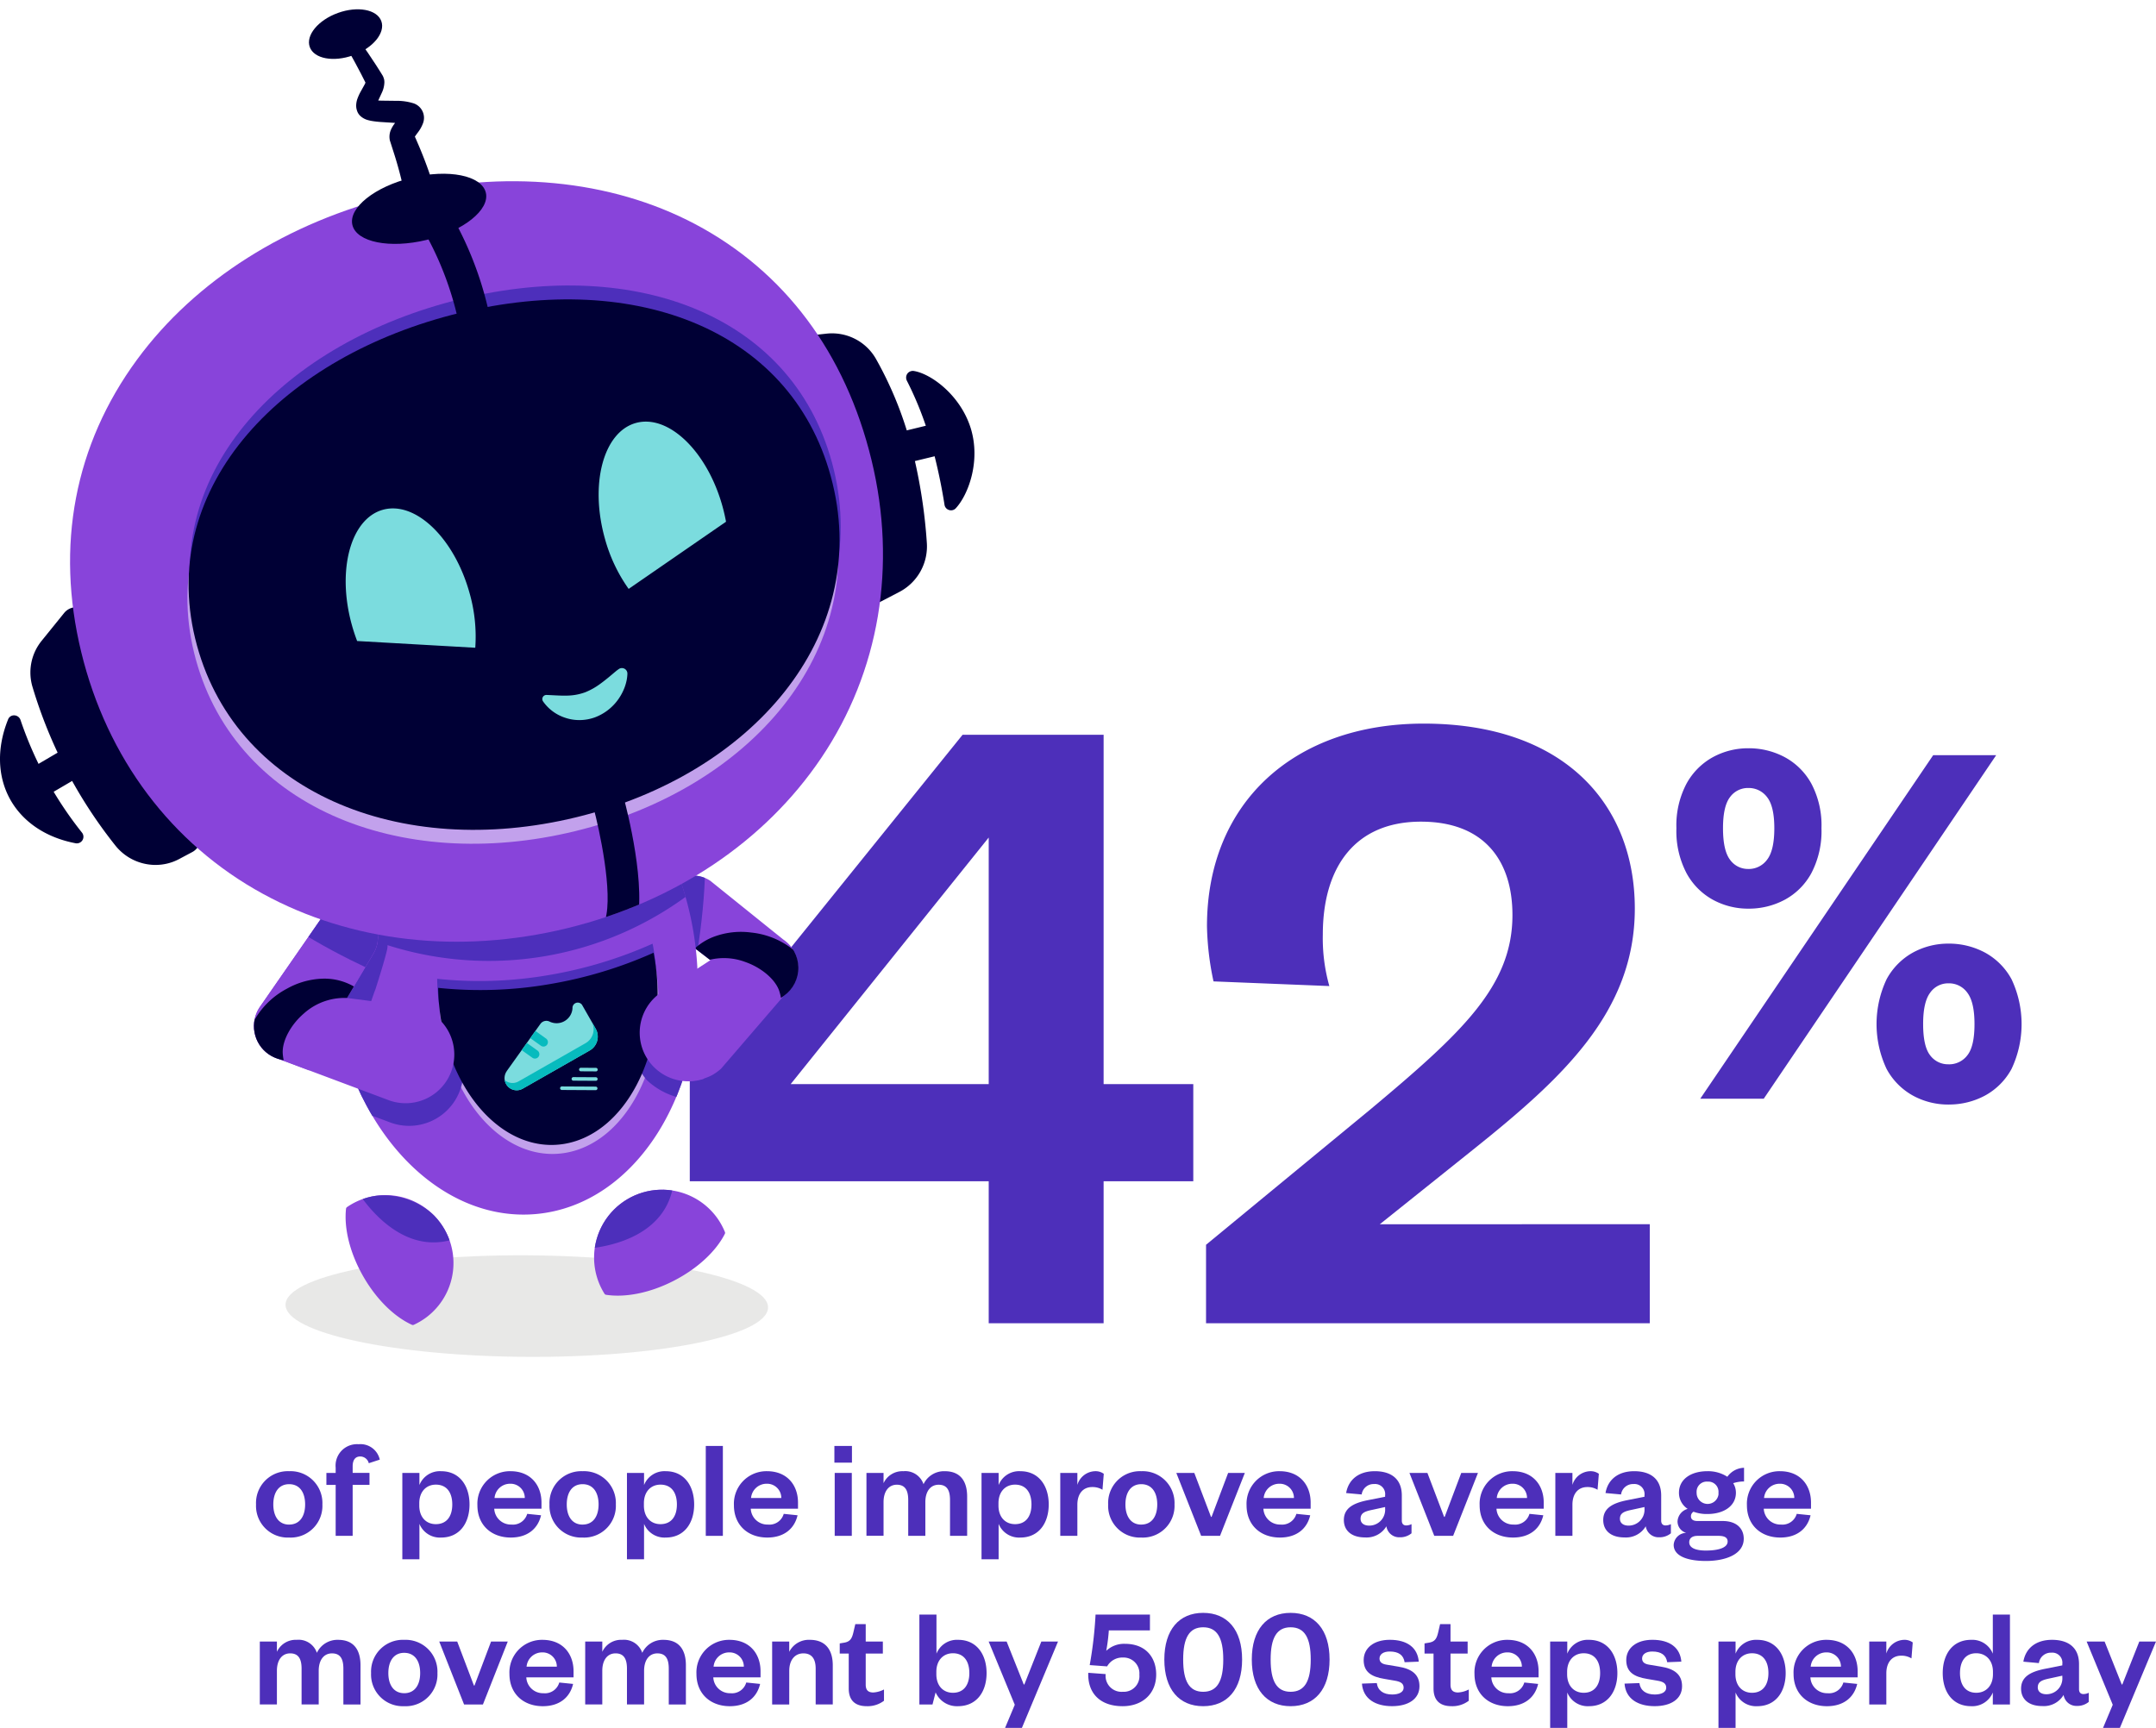
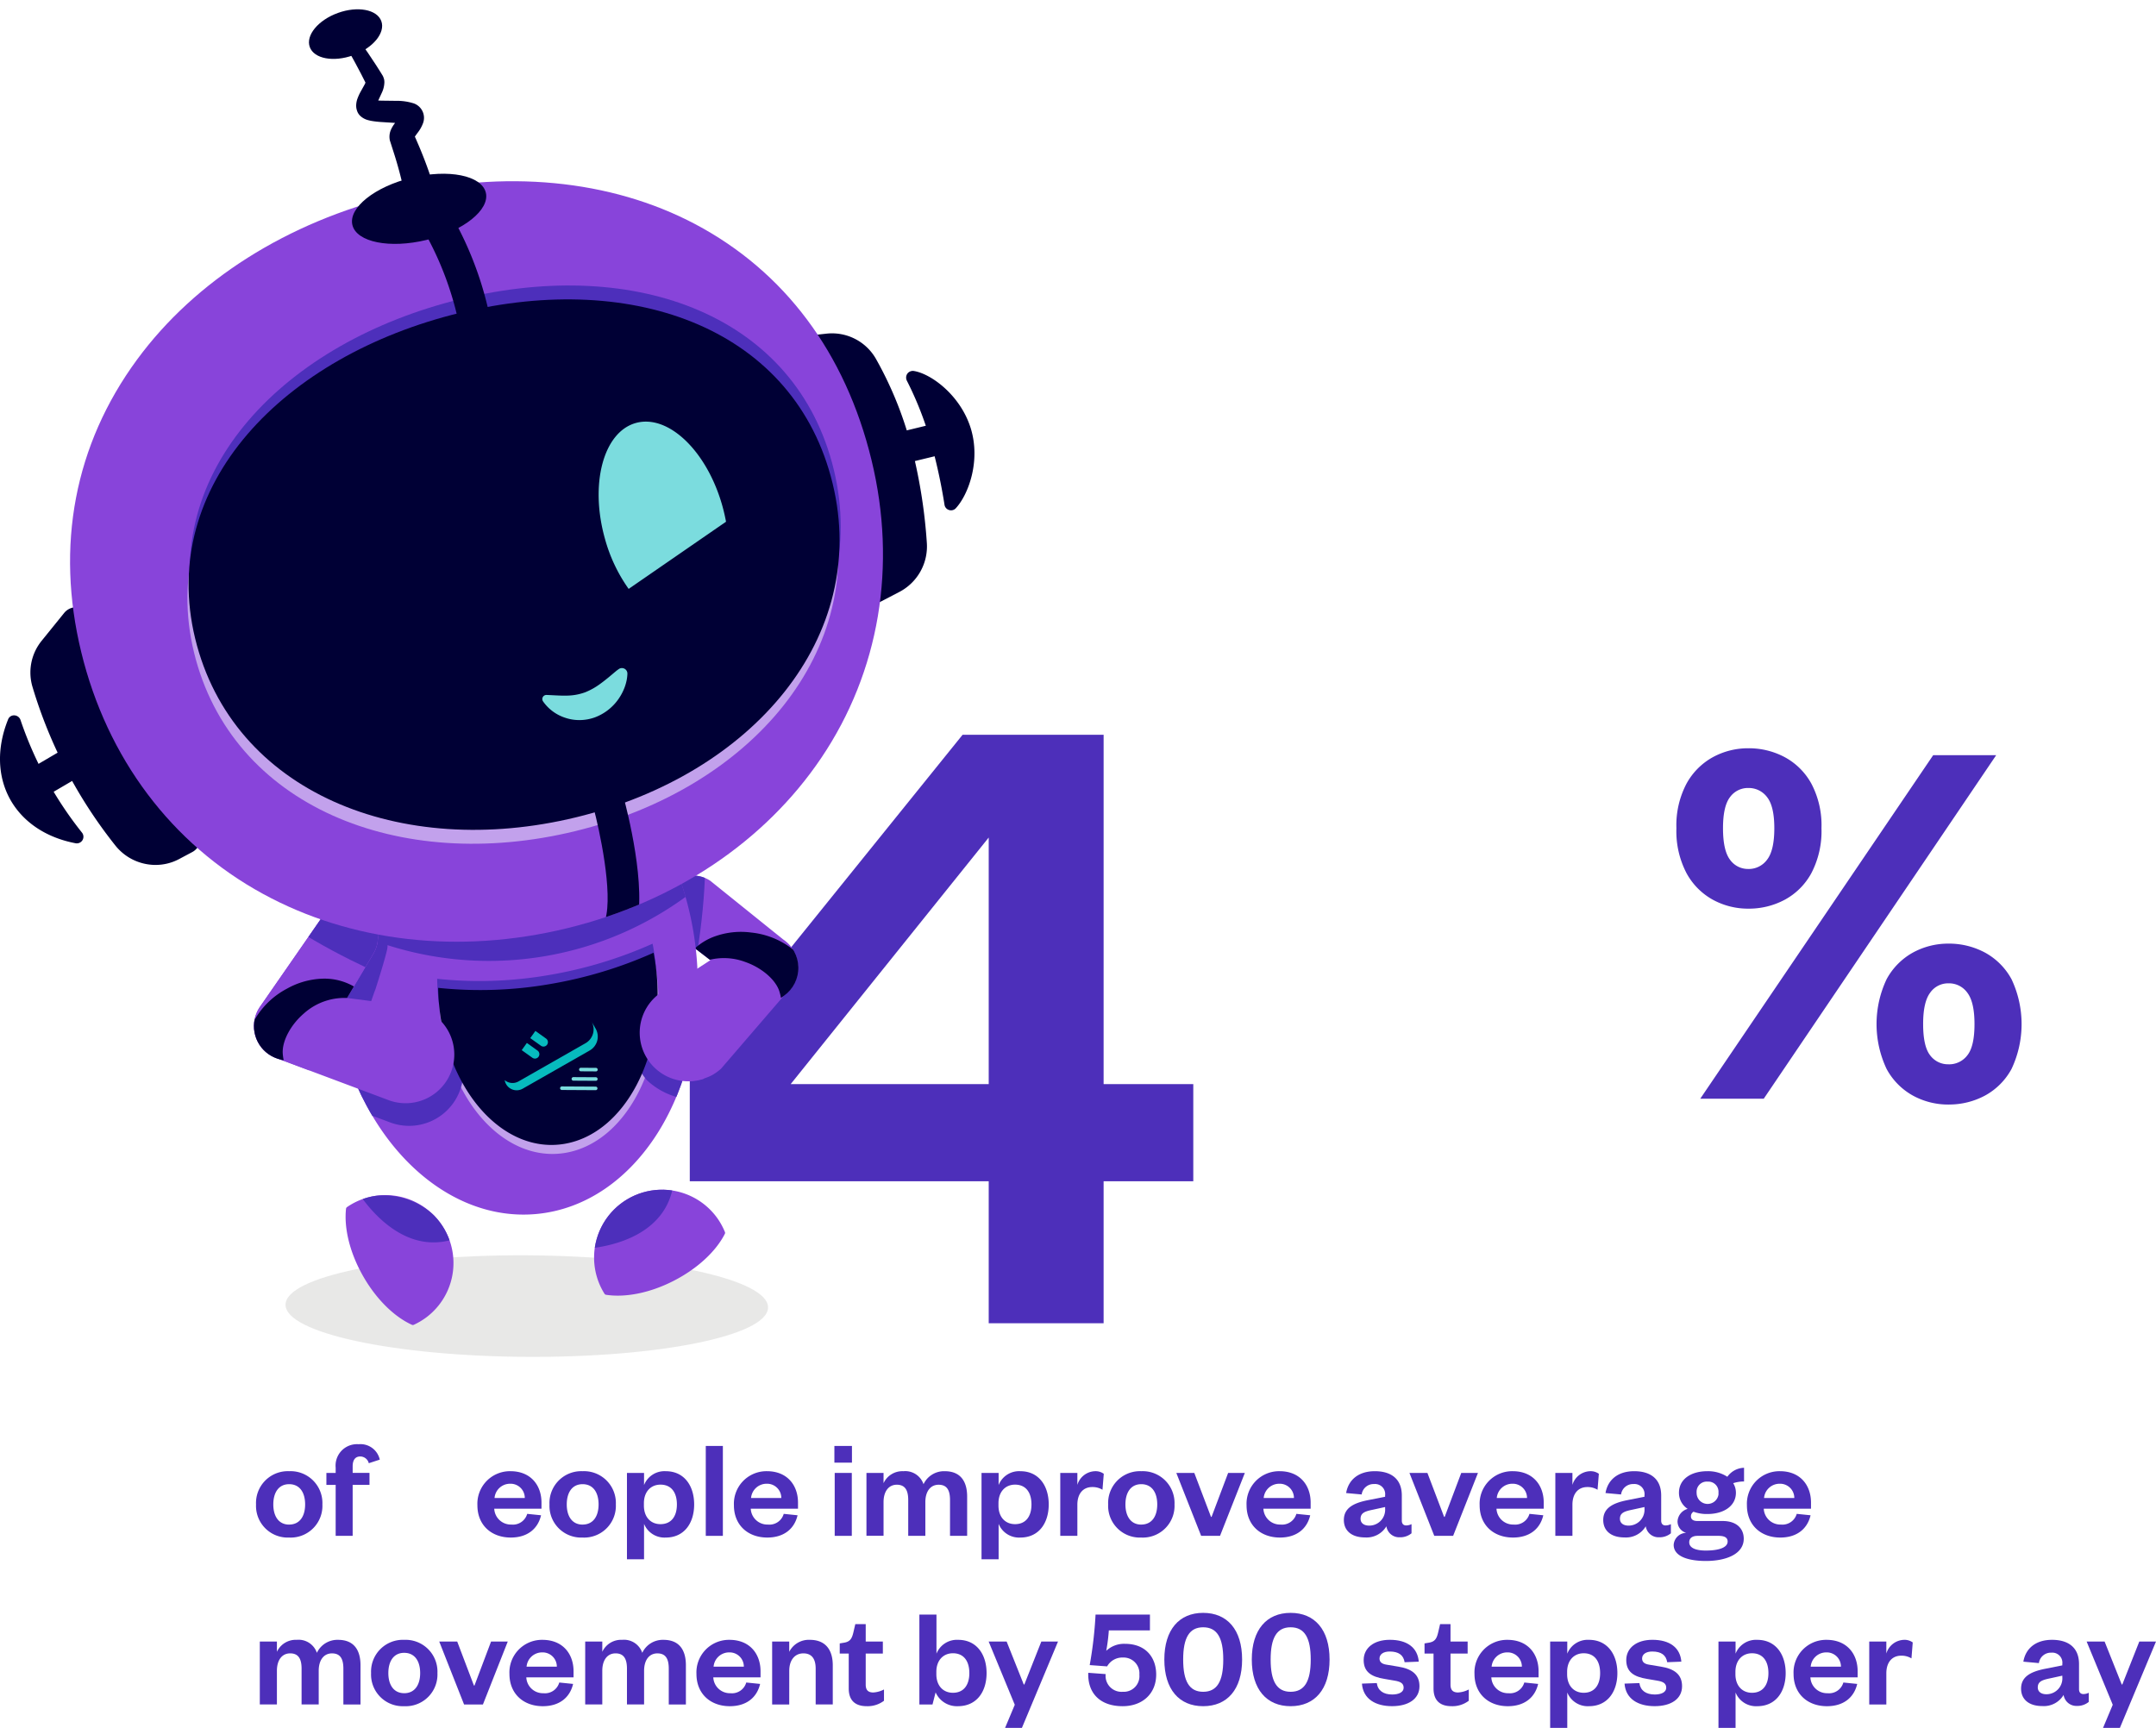
<svg xmlns="http://www.w3.org/2000/svg" width="416.234" height="333.631" viewBox="0 0 416.234 333.631">
  <defs>
    <clipPath id="a">
      <path d="M1110.633,581.4a.426.426,0,0,0-.183.3c-.41,3.659.658,8.377,3.263,12.969s6.106,7.929,9.458,9.454a.426.426,0,0,0,.356,0,13.521,13.521,0,0,0,2.432-1.444,13.117,13.117,0,0,0-14.356-21.892Q1111.1,581.075,1110.633,581.4Z" fill="none" />
    </clipPath>
    <clipPath id="b">
      <path d="M1160.345,598.127a.428.428,0,0,0,.3.2c3.637.563,8.4-.3,13.094-2.715s8.178-5.767,9.843-9.051a.422.422,0,0,0,.014-.356,13.46,13.46,0,0,0-1.34-2.491,13.116,13.116,0,0,0-22.474,13.422Q1160.044,597.644,1160.345,598.127Z" fill="none" />
    </clipPath>
    <clipPath id="c">
      <path d="M1180.773,518.384l14.054,11.313a6.61,6.61,0,0,1,.187,10.883l-.807.569-14.732,15.486a9.385,9.385,0,1,1-10.85-15.317,9.953,9.953,0,0,1,1.686-.95l17.2-10.576,2.435,10.981-16.238-12.509a6.076,6.076,0,0,1-1.107-8.522v0A6.1,6.1,0,0,1,1180.773,518.384Z" fill="none" />
    </clipPath>
    <clipPath id="d">
      <path d="M1107.8,539.267c.078.882.176,1.78.307,2.639a58.674,58.674,0,0,0,5.342,18.046c.087.174.176.348.262.5,7.157,14.383,19.833,23.522,33.386,22.317,19.419-1.728,33.311-24.006,31.019-49.761s-19.9-45.232-39.315-43.5c-15.1,1.343-26.828,15.1-30.221,33.254A59.361,59.361,0,0,0,1107.8,539.267Z" fill="none" />
    </clipPath>
    <clipPath id="e">
      <ellipse cx="35.296" cy="46.814" rx="35.296" ry="46.814" transform="translate(1103.646 492.601) rotate(-5.106)" fill="none" />
    </clipPath>
    <clipPath id="f">
      <path d="M1105.529,525.853,1093.85,542.7a6.606,6.606,0,0,0,1.664,9.193h0a6.617,6.617,0,0,0,2.188.988l.959.231,22.223,7.8a9.385,9.385,0,0,0,11.33-6.913v0a9.386,9.386,0,0,0-6.916-11.33h0a9.911,9.911,0,0,0-1.917-.259l-22.7-2.33,4.607,9.967,10.46-17.627a6.078,6.078,0,0,0-2.124-8.329h0A6.1,6.1,0,0,0,1105.529,525.853Z" fill="none" />
    </clipPath>
    <clipPath id="g">
      <path d="M1059.328,474.234c4.976,20.454,17.422,37.031,35.059,46.667,17.1,9.346,37.949,11.707,58.71,6.656s38.192-16.723,49.091-32.88c11.232-16.659,14.68-37.1,9.7-57.558-5.03-20.677-16.809-36.418-34.058-45.535-16.322-8.623-36.807-10.582-57.666-5.507-21.051,5.121-38.838,16.38-50.079,31.7C1058.048,434.177,1054.331,453.7,1059.328,474.234Z" fill="none" />
    </clipPath>
  </defs>
  <g transform="translate(-1043.644 -348.321)">
    <path d="M1256.706,557.65h17.312v18.756h-17.312v27.413h-22.182V576.406h-57.712V555.485l52.663-65.285h27.233Zm-60.417,0h38.235V510.037Z" fill="#4d2fba" />
-     <path d="M1362.146,584.7v19.118h-85.665V588.67l31.743-26.151c17.674-14.789,27.41-23.8,27.41-37.513,0-10.46-5.41-18.034-17.674-18.034-12.623,0-18.937,8.658-18.937,21.822a34.029,34.029,0,0,0,1.262,9.92l-22.362-.9a55.111,55.111,0,0,1-1.262-10.639c0-23.807,16.771-39.136,41.84-39.136,27.054,0,40.758,15.51,40.758,35.71,0,20.018-14.066,32.822-31.2,46.53l-18.033,14.427Z" fill="#4d2fba" />
    <path d="M1381.191,523.77a14.155,14.155,0,0,1-6.849-1.712,12.85,12.85,0,0,1-5.112-5.161,17.482,17.482,0,0,1-1.942-8.663,17.228,17.228,0,0,1,1.942-8.586,12.889,12.889,0,0,1,5.112-5.136,14.177,14.177,0,0,1,6.849-1.712,14.693,14.693,0,0,1,7,1.712,12.779,12.779,0,0,1,5.161,5.136,17.185,17.185,0,0,1,1.942,8.586,17.457,17.457,0,0,1-1.942,8.663,12.736,12.736,0,0,1-5.161,5.161A14.667,14.667,0,0,1,1381.191,523.77Zm-9.3,36.7,44.973-66.337h12.164l-44.875,66.332Zm9.3-44.36a4.388,4.388,0,0,0,3.6-1.79q1.4-1.789,1.4-6.081,0-4.241-1.4-6.005a4.415,4.415,0,0,0-3.6-1.763,4.269,4.269,0,0,0-3.554,1.763q-1.353,1.764-1.353,6.005,0,4.291,1.353,6.081a4.248,4.248,0,0,0,3.554,1.785Zm38.636,45.484a14.176,14.176,0,0,1-6.848-1.712,12.852,12.852,0,0,1-5.11-5.161,20.3,20.3,0,0,1,0-17.326,12.86,12.86,0,0,1,5.11-5.162,14.2,14.2,0,0,1,6.848-1.712,14.7,14.7,0,0,1,7,1.712,12.792,12.792,0,0,1,5.16,5.162,20.294,20.294,0,0,1,0,17.326,12.777,12.777,0,0,1-5.16,5.161,14.681,14.681,0,0,1-7,1.707Zm0-7.768a4.406,4.406,0,0,0,3.627-1.737q1.384-1.737,1.382-6.032,0-4.241-1.382-6.055a4.34,4.34,0,0,0-3.627-1.814,4.227,4.227,0,0,0-3.551,1.814q-1.359,1.815-1.355,6.055,0,4.3,1.355,6.032a4.286,4.286,0,0,0,3.55,1.732Z" fill="#4d2fba" />
    <path d="M1099.465,645.2a6.119,6.119,0,0,1-6.391-5.832c-.008-.187-.008-.374,0-.56a6.141,6.141,0,0,1,5.848-6.419c.181-.008.362-.009.543,0a6.147,6.147,0,0,1,6.42,5.861c.009.186.009.373,0,.559a6.124,6.124,0,0,1-5.844,6.393C1099.849,645.213,1099.657,645.212,1099.465,645.2Zm0-2.507c2.041,0,3.087-1.6,3.087-3.886,0-2.313-1.047-3.911-3.087-3.911-2.01,0-3.057,1.6-3.057,3.911C1096.408,641.1,1097.458,642.7,1099.465,642.7Z" fill="#4d2fba" />
    <path d="M1106.657,635.035v-2.313h1.79V631.7a4.134,4.134,0,0,1,3.72-4.512,4.089,4.089,0,0,1,.717-.007,3.807,3.807,0,0,1,4.078,2.975l-2.121.69a1.707,1.707,0,0,0-1.653-1.3c-1.02,0-1.461.77-1.461,1.9v1.268h3.25v2.313h-3.25v9.838h-3.28v-9.838Z" fill="#4d2fba" />
-     <path d="M1124.617,649.392h-3.3v-16.67h3.3v2.341a4.245,4.245,0,0,1,4.19-2.673c3.581,0,5.483,2.839,5.483,6.42s-1.9,6.392-5.483,6.392a4.261,4.261,0,0,1-4.19-2.645Zm-.027-10.361c0,2.232,1.323,3.582,3.2,3.582,2.094,0,3.17-1.515,3.17-3.8,0-2.313-1.076-3.83-3.17-3.83-1.874,0-3.2,1.379-3.2,3.583Z" fill="#4d2fba" />
    <path d="M1148.1,640.9c-.633,2.7-2.728,4.3-5.841,4.3-3.747,0-6.448-2.4-6.448-6.227a6.287,6.287,0,0,1,5.98-6.579c.129-.007.257-.009.385-.007,3.967,0,6.007,2.755,6.007,6.062v1.185h-9.121a3.213,3.213,0,0,0,3.306,3.058,2.868,2.868,0,0,0,3.058-2.067Zm-3.141-3.333a2.739,2.739,0,0,0-2.721-2.757h-.09a3.008,3.008,0,0,0-3.03,2.756Z" fill="#4d2fba" />
    <path d="M1156.118,645.2a6.118,6.118,0,0,1-6.391-5.832c-.008-.187-.008-.373,0-.56a6.141,6.141,0,0,1,5.848-6.419c.181-.008.362-.009.543,0a6.148,6.148,0,0,1,6.421,5.862q.012.279,0,.558a6.124,6.124,0,0,1-5.844,6.393C1156.5,645.213,1156.31,645.212,1156.118,645.2Zm0-2.507c2.04,0,3.087-1.6,3.087-3.886,0-2.313-1.047-3.911-3.087-3.911-2.01,0-3.057,1.6-3.057,3.911C1153.061,641.1,1154.108,642.7,1156.118,642.7Z" fill="#4d2fba" />
    <path d="M1167.983,649.392h-3.3v-16.67h3.3v2.341a4.245,4.245,0,0,1,4.19-2.673c3.581,0,5.484,2.839,5.484,6.42s-1.9,6.392-5.484,6.392a4.263,4.263,0,0,1-4.19-2.645Zm-.027-10.361c0,2.232,1.324,3.582,3.2,3.582,2.094,0,3.17-1.515,3.17-3.8,0-2.313-1.076-3.83-3.17-3.83-1.874,0-3.2,1.379-3.2,3.583Z" fill="#4d2fba" />
    <path d="M1183.2,627.513v17.36h-3.3v-17.36Z" fill="#4d2fba" />
    <path d="M1197.622,640.9c-.633,2.7-2.727,4.3-5.84,4.3-3.748,0-6.448-2.4-6.448-6.227a6.286,6.286,0,0,1,5.978-6.579c.129-.007.257-.009.386-.007,3.967,0,6.007,2.755,6.007,6.062v1.185h-9.12a3.213,3.213,0,0,0,3.307,3.058,2.868,2.868,0,0,0,3.057-2.067Zm-3.14-3.333a2.739,2.739,0,0,0-2.721-2.757h-.09a3.011,3.011,0,0,0-3.03,2.756Z" fill="#4d2fba" />
    <path d="M1204.73,627.513h3.39v3.224h-3.39Zm3.361,5.209v12.151h-3.3V632.722Z" fill="#4d2fba" />
    <path d="M1226.033,632.39c3.28,0,4.327,2.26,4.327,4.9v7.578h-3.307v-6.916c0-1.873-.578-2.949-2.2-2.949-1.6,0-2.563,1.323-2.563,3.362v6.5h-3.306v-6.916c0-1.873-.6-2.949-2.2-2.949s-2.564,1.323-2.564,3.362v6.5h-3.3V632.722h3.3v1.983a4,4,0,0,1,3.831-2.315,3.723,3.723,0,0,1,3.887,2.509A4.376,4.376,0,0,1,1226.033,632.39Z" fill="#4d2fba" />
    <path d="M1236.436,649.392h-3.3v-16.67h3.3v2.341a4.246,4.246,0,0,1,4.191-2.673c3.581,0,5.483,2.839,5.483,6.42s-1.9,6.392-5.483,6.392a4.261,4.261,0,0,1-4.191-2.645Zm-.027-10.361c0,2.232,1.323,3.582,3.2,3.582,2.094,0,3.17-1.515,3.17-3.8,0-2.313-1.077-3.83-3.17-3.83-1.873,0-3.2,1.379-3.2,3.583Z" fill="#4d2fba" />
    <path d="M1256.488,635.973a3.671,3.671,0,0,0-1.984-.523c-1.707,0-2.866,1.212-2.866,3.416v6.007h-3.3V632.722h3.3v2.313a3.683,3.683,0,0,1,3.389-2.645,2.694,2.694,0,0,1,1.71.5Z" fill="#4d2fba" />
    <path d="M1263.974,645.2a6.119,6.119,0,0,1-6.391-5.832c-.008-.187-.008-.373,0-.56a6.141,6.141,0,0,1,5.848-6.419c.181-.008.362-.009.543,0a6.147,6.147,0,0,1,6.42,5.861c.009.186.009.373,0,.559a6.124,6.124,0,0,1-5.844,6.393C1264.358,645.213,1264.166,645.212,1263.974,645.2Zm0-2.507c2.04,0,3.086-1.6,3.086-3.886,0-2.313-1.047-3.911-3.086-3.911-2.01,0-3.057,1.6-3.057,3.911C1260.921,641.1,1261.967,642.7,1263.974,642.7Z" fill="#4d2fba" />
    <path d="M1275.536,644.873l-4.794-12.151h3.471l3.224,8.486h.111l3.2-8.486h3.224l-4.793,12.151Z" fill="#4d2fba" />
    <path d="M1296.592,640.9c-.634,2.7-2.728,4.3-5.841,4.3-3.747,0-6.448-2.4-6.448-6.227a6.287,6.287,0,0,1,5.98-6.579c.129-.007.257-.009.385-.007,3.967,0,6.007,2.755,6.007,6.062v1.185h-9.12a3.213,3.213,0,0,0,3.306,3.058,2.868,2.868,0,0,0,3.058-2.067Zm-3.141-3.333a2.739,2.739,0,0,0-2.721-2.757h-.09a3.01,3.01,0,0,0-3.03,2.756Z" fill="#4d2fba" />
    <path d="M1314.276,641.925c0,.633.331.937.854.937a2.378,2.378,0,0,0,1.02-.249v1.764a3.424,3.424,0,0,1-2.287.772,2.486,2.486,0,0,1-2.563-2.123,4.441,4.441,0,0,1-4.135,2.151c-2.533,0-4.077-1.268-4.077-3.362,0-2.315,1.874-3.279,4.631-3.83l3.333-.662v-.275a1.944,1.944,0,0,0-2.123-2.177,2.323,2.323,0,0,0-2.4,2.011l-3-.275c.413-2.481,2.317-4.218,5.54-4.218,3.141,0,5.207,1.489,5.207,4.686Zm-3.223-2.618-2.286.5c-1.434.3-2.454.553-2.454,1.764,0,.827.634,1.324,1.68,1.324a3.06,3.06,0,0,0,3.068-3.052c0-.076,0-.152-.008-.227Z" fill="#4d2fba" />
    <path d="M1320.542,644.873l-4.794-12.151h3.47l3.224,8.486h.111l3.2-8.486h3.224l-4.794,12.151Z" fill="#4d2fba" />
    <path d="M1341.59,640.9c-.632,2.7-2.727,4.3-5.841,4.3-3.747,0-6.447-2.4-6.447-6.227a6.286,6.286,0,0,1,5.978-6.579c.129-.007.258-.009.387-.007,3.967,0,6.007,2.755,6.007,6.062v1.185h-9.121a3.216,3.216,0,0,0,3.307,3.058,2.869,2.869,0,0,0,3.058-2.067Zm-3.141-3.333a2.738,2.738,0,0,0-2.719-2.757h-.091a3.009,3.009,0,0,0-3.031,2.756Z" fill="#4d2fba" />
    <path d="M1352.064,635.973a3.667,3.667,0,0,0-1.983-.523c-1.708,0-2.867,1.212-2.867,3.416v6.007h-3.3V632.722h3.3v2.313a3.683,3.683,0,0,1,3.39-2.645,2.693,2.693,0,0,1,1.71.5Z" fill="#4d2fba" />
    <path d="M1364.35,641.925c0,.633.329.937.853.937a2.374,2.374,0,0,0,1.02-.249v1.764a3.422,3.422,0,0,1-2.286.772,2.487,2.487,0,0,1-2.564-2.123,4.437,4.437,0,0,1-4.133,2.151c-2.534,0-4.077-1.268-4.077-3.362,0-2.315,1.874-3.279,4.629-3.83l3.334-.662v-.275a1.944,1.944,0,0,0-2.123-2.177,2.323,2.323,0,0,0-2.4,2.011l-3-.275c.413-2.481,2.316-4.218,5.54-4.218,3.14,0,5.207,1.489,5.207,4.686Zm-3.224-2.618-2.287.5c-1.433.3-2.453.553-2.453,1.764,0,.827.633,1.324,1.68,1.324a3.062,3.062,0,0,0,3.067-3.055c0-.075,0-.15-.008-.224Z" fill="#4d2fba" />
    <path d="M1373.268,640.656a7.358,7.358,0,0,1-2.673-.441,1.018,1.018,0,0,0-.5.881c0,.552.359.91,1.266.91h4.85c2.7,0,4.078,1.461,4.078,3.417,0,3.03-3.528,4.3-7.3,4.3-3.36,0-6.227-.853-6.227-3.113a2.464,2.464,0,0,1,2.424-2.314,2.3,2.3,0,0,1-1.68-2.232,2.66,2.66,0,0,1,1.957-2.4,3.679,3.679,0,0,1-1.681-3.113c0-2.591,2.287-4.162,5.484-4.162a6.853,6.853,0,0,1,3.857,1.075,4.1,4.1,0,0,1,3.224-1.735v2.645a6.769,6.769,0,0,0-2.094.33,3.445,3.445,0,0,1,.523,1.847C1378.779,639.086,1376.465,640.656,1373.268,640.656Zm-.277,7.054c2.425,0,4.187-.552,4.187-1.737,0-.8-.659-1.1-1.762-1.1h-4.051c-.88,0-1.6.358-1.6,1.24,0,1.1,1.267,1.6,3.226,1.6Zm.3-13.309a1.954,1.954,0,0,0-2.1,1.8,1.885,1.885,0,0,0,0,.352,2.122,2.122,0,0,0,4.218.363,2,2,0,0,0,0-.363,1.964,1.964,0,0,0-2.117-2.149Z" fill="#4d2fba" />
    <path d="M1393.191,640.9c-.634,2.7-2.728,4.3-5.841,4.3-3.747,0-6.448-2.4-6.448-6.227a6.287,6.287,0,0,1,5.98-6.579c.129-.007.257-.009.385-.007,3.967,0,6.007,2.755,6.007,6.062v1.185h-9.12a3.214,3.214,0,0,0,3.307,3.058,2.868,2.868,0,0,0,3.057-2.067Zm-3.141-3.333a2.739,2.739,0,0,0-2.721-2.757h-.09a3.01,3.01,0,0,0-3.03,2.756Z" fill="#4d2fba" />
    <path d="M1108.916,664.952c3.28,0,4.327,2.26,4.327,4.9v7.578h-3.307v-6.916c0-1.873-.577-2.948-2.2-2.948-1.6,0-2.562,1.321-2.562,3.361v6.5h-3.307v-6.916c0-1.873-.6-2.948-2.2-2.948s-2.563,1.321-2.563,3.361v6.5h-3.3V665.282h3.3v1.983a4,4,0,0,1,3.83-2.315,3.722,3.722,0,0,1,3.887,2.509A4.376,4.376,0,0,1,1108.916,664.952Z" fill="#4d2fba" />
    <path d="M1121.674,677.763a6.119,6.119,0,0,1-6.391-5.832c-.008-.187-.008-.374,0-.56a6.141,6.141,0,0,1,5.848-6.419c.181-.008.362-.009.543,0a6.147,6.147,0,0,1,6.42,5.863c.009.186.009.371,0,.557a6.124,6.124,0,0,1-5.844,6.393C1122.058,677.773,1121.866,677.772,1121.674,677.763Zm0-2.507c2.04,0,3.086-1.6,3.086-3.885,0-2.313-1.046-3.911-3.086-3.911-2.01,0-3.057,1.6-3.057,3.911,0,2.287,1.047,3.881,3.057,3.881Z" fill="#4d2fba" />
    <path d="M1133.237,677.433l-4.794-12.151h3.47l3.224,8.486h.111l3.2-8.486h3.223l-4.794,12.151Z" fill="#4d2fba" />
    <path d="M1154.285,673.464c-.632,2.7-2.726,4.3-5.841,4.3-3.747,0-6.447-2.4-6.447-6.227a6.287,6.287,0,0,1,5.979-6.579q.2-.009.39-.006c3.967,0,6.007,2.755,6.007,6.062V672.2h-9.121a3.214,3.214,0,0,0,3.307,3.058,2.868,2.868,0,0,0,3.057-2.067Zm-3.14-3.333a2.738,2.738,0,0,0-2.72-2.756h-.09a3.012,3.012,0,0,0-3.031,2.755Z" fill="#4d2fba" />
    <path d="M1171.735,664.952c3.28,0,4.327,2.26,4.327,4.9v7.578h-3.307v-6.916c0-1.873-.578-2.948-2.2-2.948-1.6,0-2.563,1.321-2.563,3.361v6.5h-3.307v-6.916c0-1.873-.6-2.948-2.2-2.948s-2.563,1.321-2.563,3.361v6.5h-3.3V665.282h3.3v1.983a4,4,0,0,1,3.831-2.315,3.721,3.721,0,0,1,3.886,2.509A4.376,4.376,0,0,1,1171.735,664.952Z" fill="#4d2fba" />
    <path d="M1190.389,673.464c-.633,2.7-2.726,4.3-5.841,4.3-3.747,0-6.448-2.4-6.448-6.227a6.287,6.287,0,0,1,5.98-6.579c.129-.007.257-.009.385-.007,3.968,0,6.007,2.755,6.007,6.062V672.2h-9.121a3.214,3.214,0,0,0,3.307,3.058,2.868,2.868,0,0,0,3.057-2.067Zm-3.141-3.333a2.738,2.738,0,0,0-2.72-2.756h-.09a3.012,3.012,0,0,0-3.031,2.755Z" fill="#4d2fba" />
    <path d="M1196.013,677.433h-3.3V665.282h3.3v1.983a4.234,4.234,0,0,1,3.969-2.315c3.251,0,4.435,2.205,4.435,4.9v7.578h-3.3v-6.916c0-1.873-.746-2.948-2.37-2.948-1.679,0-2.729,1.321-2.729,3.361Z" fill="#4d2fba" />
    <path d="M1207.5,667.595h-1.737V665.64l.827-.138c1.184-.193,1.513-.8,1.791-1.928l.386-1.654h2.01v3.362h3.307v2.313h-3.307V673.6c0,1.047.47,1.515,1.461,1.515a5.09,5.09,0,0,0,2.067-.579v2.177a5.207,5.207,0,0,1-3.362,1.047c-1.873,0-3.443-.826-3.443-3.415Z" fill="#4d2fba" />
    <path d="M1223.672,677.433h-2.534v-17.36h3.3v7.551a4.246,4.246,0,0,1,4.19-2.673c3.58,0,5.483,2.839,5.483,6.421s-1.9,6.392-5.54,6.392a4.493,4.493,0,0,1-4.3-2.671Zm.743-5.842c0,2.232,1.324,3.582,3.2,3.582,2.094,0,3.17-1.515,3.17-3.8,0-2.313-1.076-3.831-3.17-3.831-1.873,0-3.2,1.379-3.2,3.583Z" fill="#4d2fba" />
    <path d="M1237.682,681.952l1.873-4.464-5.041-12.206h3.47l3.307,8.293h.11l3.28-8.293h3.223l-6.971,16.67Z" fill="#4d2fba" />
    <path d="M1265.647,663.132h-7.934a35.052,35.052,0,0,1-.5,3.94,5,5,0,0,1,3.637-1.35c4,0,6.007,2.645,6.007,5.924,0,3.72-2.673,6.117-6.474,6.117-4.383,0-6.78-2.535-6.64-6.448l3.36.249a3.076,3.076,0,0,0,3.307,3.417,3.025,3.025,0,0,0,3.2-3.307,3.059,3.059,0,0,0-3.169-3.307,3.364,3.364,0,0,0-3.057,1.709l-3.363-.249a78.15,78.15,0,0,0,1.13-9.755h10.5Z" fill="#4d2fba" />
    <path d="M1275.923,677.763c-4.631,0-7.494-3.25-7.494-9.01s2.864-9.01,7.494-9.01c4.656,0,7.521,3.252,7.521,9.01S1280.58,677.763,1275.923,677.763Zm0-15.236c-2.674,0-3.857,2.039-3.857,6.227s1.184,6.228,3.857,6.228c2.7,0,3.883-2.041,3.883-6.228s-1.182-6.228-3.883-6.228Z" fill="#4d2fba" />
    <path d="M1292.808,677.763c-4.629,0-7.495-3.25-7.495-9.01s2.865-9.01,7.495-9.01c4.657,0,7.521,3.252,7.521,9.01S1297.465,677.763,1292.808,677.763Zm0-15.236c-2.673,0-3.856,2.039-3.856,6.227s1.183,6.228,3.856,6.228c2.7,0,3.884-2.041,3.884-6.228s-1.184-6.228-3.884-6.228Z" fill="#4d2fba" />
    <path d="M1309.447,673.3c.194,1.46,1.293,2.205,2.975,2.205,1.212,0,2.207-.413,2.207-1.3,0-.826-.553-1.185-1.763-1.378l-1.93-.331c-2.59-.413-4.023-1.378-4.023-3.637,0-2.315,1.957-3.914,5.043-3.914,3.361,0,5.374,1.517,5.594,4.218l-2.73.109c-.22-1.378-1.157-2.067-2.892-2.067-1.186,0-1.956.523-1.956,1.351,0,.661.44,1.047,1.321,1.184l2.316.386c2.561.413,4.077,1.488,4.077,3.775,0,2.48-2.15,3.856-5.292,3.856-3.167,0-5.593-1.377-5.814-4.353Z" fill="#4d2fba" />
    <path d="M1320.4,667.595h-1.737V665.64l.827-.138c1.184-.193,1.514-.8,1.79-1.928l.387-1.654h2.01v3.362h3.307v2.313h-3.307V673.6c0,1.047.469,1.515,1.459,1.515a5.075,5.075,0,0,0,2.067-.579v2.177a5.2,5.2,0,0,1-3.36,1.047c-1.874,0-3.444-.826-3.444-3.415Z" fill="#4d2fba" />
    <path d="M1340.595,673.464c-.633,2.7-2.727,4.3-5.84,4.3-3.748,0-6.448-2.4-6.448-6.227a6.286,6.286,0,0,1,5.979-6.579c.129-.006.258-.008.386-.006,3.967,0,6.007,2.755,6.007,6.062V672.2h-9.121a3.213,3.213,0,0,0,3.307,3.058,2.868,2.868,0,0,0,3.057-2.067Zm-3.14-3.333a2.739,2.739,0,0,0-2.722-2.756h-.089a3.01,3.01,0,0,0-3.03,2.755Z" fill="#4d2fba" />
    <path d="M1346.219,681.952h-3.305v-16.67h3.305v2.341a4.245,4.245,0,0,1,4.189-2.673c3.581,0,5.484,2.839,5.484,6.42s-1.9,6.392-5.484,6.392a4.259,4.259,0,0,1-4.189-2.645Zm-.027-10.361c0,2.232,1.323,3.582,3.2,3.582,2.094,0,3.17-1.515,3.17-3.8,0-2.313-1.076-3.83-3.17-3.83-1.874,0-3.2,1.379-3.2,3.583Z" fill="#4d2fba" />
    <path d="M1360.143,673.3c.193,1.46,1.294,2.205,2.973,2.205,1.213,0,2.207-.413,2.207-1.3,0-.826-.553-1.185-1.763-1.378l-1.93-.331c-2.59-.413-4.023-1.378-4.023-3.637,0-2.315,1.957-3.914,5.043-3.914,3.361,0,5.374,1.517,5.594,4.218l-2.73.109c-.22-1.378-1.157-2.067-2.889-2.067-1.187,0-1.958.523-1.958,1.351,0,.661.439,1.047,1.321,1.184l2.316.386c2.561.413,4.078,1.488,4.078,3.775,0,2.48-2.15,3.856-5.291,3.856-3.167,0-5.593-1.377-5.814-4.353Z" fill="#4d2fba" />
    <path d="M1378.71,681.952h-3.3v-16.67h3.3v2.341a4.245,4.245,0,0,1,4.189-2.671c3.581,0,5.484,2.839,5.484,6.42s-1.9,6.392-5.484,6.392a4.258,4.258,0,0,1-4.189-2.645Zm-.027-10.361c0,2.232,1.324,3.582,3.2,3.582,2.093,0,3.17-1.515,3.17-3.8,0-2.313-1.077-3.83-3.17-3.83-1.873,0-3.2,1.379-3.2,3.583Z" fill="#4d2fba" />
    <path d="M1402.194,673.464c-.632,2.7-2.726,4.3-5.841,4.3-3.747,0-6.446-2.4-6.446-6.227a6.285,6.285,0,0,1,5.978-6.579c.129-.007.257-.009.386-.007,3.967,0,6.006,2.755,6.006,6.062V672.2h-9.121a3.214,3.214,0,0,0,3.307,3.058,2.868,2.868,0,0,0,3.058-2.067Zm-3.14-3.333a2.738,2.738,0,0,0-2.72-2.756h-.09a3.012,3.012,0,0,0-3.031,2.755Z" fill="#4d2fba" />
    <path d="M1412.668,668.533a3.671,3.671,0,0,0-1.984-.523c-1.708,0-2.867,1.212-2.867,3.416v6.007h-3.3V665.282h3.3v2.313a3.682,3.682,0,0,1,3.387-2.643,2.689,2.689,0,0,1,1.709.5Z" fill="#4d2fba" />
-     <path d="M1428.374,675.118a4.282,4.282,0,0,1-4.189,2.645c-3.608,0-5.482-2.81-5.482-6.392s1.874-6.421,5.482-6.421a4.266,4.266,0,0,1,4.189,2.673v-7.551h3.307v17.36h-3.307Zm.027-3.995c0-2.2-1.351-3.583-3.224-3.583-2.066,0-3.14,1.517-3.14,3.831,0,2.287,1.074,3.8,3.14,3.8,1.873,0,3.224-1.349,3.224-3.582Z" fill="#4d2fba" />
    <path d="M1445.018,674.485c0,.633.332.937.854.937a2.378,2.378,0,0,0,1.02-.249v1.764a3.424,3.424,0,0,1-2.287.772,2.485,2.485,0,0,1-2.563-2.123,4.439,4.439,0,0,1-4.134,2.151c-2.534,0-4.077-1.269-4.077-3.362,0-2.315,1.875-3.279,4.63-3.83l3.333-.662v-.275a1.944,1.944,0,0,0-2.123-2.177,2.323,2.323,0,0,0-2.4,2.011l-3-.275c.413-2.481,2.316-4.218,5.54-4.218,3.141,0,5.207,1.489,5.207,4.686Zm-3.223-2.617-2.287.5c-1.434.3-2.454.551-2.454,1.763,0,.827.634,1.324,1.681,1.324a3.061,3.061,0,0,0,3.068-3.052c0-.076,0-.152-.008-.227Z" fill="#4d2fba" />
    <path d="M1449.654,681.952l1.874-4.464-5.041-12.206h3.47l3.307,8.293h.11l3.28-8.293h3.224l-6.971,16.67Z" fill="#4d2fba" />
    <g opacity="0.7">
      <ellipse cx="9.803" cy="46.578" rx="9.803" ry="46.578" transform="translate(1098.712 610.046) rotate(-89.673)" fill="#dededd" />
    </g>
    <path d="M1110.633,581.4a.426.426,0,0,0-.183.3c-.41,3.659.658,8.377,3.263,12.969s6.106,7.929,9.458,9.454a.426.426,0,0,0,.356,0,13.521,13.521,0,0,0,2.432-1.444,13.117,13.117,0,0,0-14.356-21.892Q1111.1,581.075,1110.633,581.4Z" fill="#8844da" />
    <g clip-path="url(#a)">
      <path d="M1113.618,579.758c2.677,3.653,8.872,10.281,17.113,7.976a14.159,14.159,0,0,0-15.2-8.43A13.367,13.367,0,0,0,1113.618,579.758Z" fill="#4d2fbb" />
    </g>
    <path d="M1160.345,598.127a.428.428,0,0,0,.3.2c3.637.563,8.4-.3,13.094-2.715s8.178-5.767,9.843-9.051a.422.422,0,0,0,.014-.356,13.46,13.46,0,0,0-1.34-2.491,13.116,13.116,0,0,0-22.474,13.422Q1160.044,597.644,1160.345,598.127Z" fill="#8844da" />
    <g clip-path="url(#b)">
      <path d="M1158.188,589.289c4.492-.583,13.287-2.811,15.245-11.141-6.905-1.025-12.559,3.2-14.719,9.246A13.517,13.517,0,0,0,1158.188,589.289Z" fill="#4d2fbb" />
    </g>
    <path d="M1173.7,528.265l16.238,12.509-3.042-11.066-14.944,9.8a9.4,9.4,0,0,0,9.168,16.405,9.915,9.915,0,0,0,1.735-1.248l11.98-13.92.773-.7a6.577,6.577,0,0,0,.445-9.289,6.911,6.911,0,0,0-1.232-1.057l-14.054-11.313a6.078,6.078,0,0,0-8.425,1.705h0A6.1,6.1,0,0,0,1173.7,528.265Z" fill="#8844da" />
    <g clip-path="url(#c)">
      <path d="M1178.341,531.7c1.491-9.928,2.39-22.032-.106-30.249l-10.3,28.382" fill="#4d2fbb" />
      <path d="M1177.655,534.821a11.72,11.72,0,0,1,9.837-.767c3.051,1.05,5.773,3.283,6.573,5.554a9.617,9.617,0,0,1-.914,8.044c-1.493,2.714-.924,5.1-3.925,7.021l1.865,4.757a18.776,18.776,0,0,0,11.356-7.92,16.728,16.728,0,0,0,2.661-7.086c.331-2.62-3.129-5.374-4.284-7.856a15.541,15.541,0,0,0-12.125-8.183,15.01,15.01,0,0,0-7.06.742,11.394,11.394,0,0,0-5.469,4.159Z" fill="#000035" />
    </g>
    <path d="M1107.8,539.232c.078.883.176,1.78.307,2.64a58.677,58.677,0,0,0,5.342,18.046c.088.173.176.347.262.5,7.157,14.383,19.833,23.522,33.386,22.318,19.419-1.728,33.311-24.006,31.019-49.761s-19.9-45.231-39.315-43.5c-15.1,1.343-26.828,15.1-30.22,33.255A59.3,59.3,0,0,0,1107.8,539.232Z" fill="#8844da" />
    <path d="M1152.447,567.433c11.565-1.974,19.5-16.944,17.714-33.433-.128-1.185-.3-2.339-.528-3.468a82.663,82.663,0,0,1-19.947,6.045,78.665,78.665,0,0,1-21.64.741c.013,1.266.093,2.539.232,3.828,1.783,16.489,12.6,28.26,24.168,26.287" fill="#4d2fbb" />
    <path d="M1152.825,570.917c11.565-1.973,19.5-16.944,17.715-33.433q-.192-1.776-.528-3.468a82.657,82.657,0,0,1-19.947,6.045,78.654,78.654,0,0,1-21.639.741c.012,1.266.093,2.539.231,3.828,1.782,16.489,12.6,28.26,24.168,26.287" fill="#c2a1ec" />
    <g clip-path="url(#d)">
      <path d="M1178.261,537.968c-.887,6.233,3.744,11.1-2.85,22.439a13.93,13.93,0,0,1-6.871-3.516,9.944,9.944,0,0,1,.819-14.037,10.148,10.148,0,0,1,1.665-1.194Z" fill="#4d2fbb" />
      <path d="M1101.716,558.579l17.237,6.462a10.464,10.464,0,0,0,7.347-19.6h0a10.99,10.99,0,0,0-2.308-.576l-14.131-1.858" fill="#4d2fbb" />
    </g>
    <path d="M1152.636,569.178c11.565-1.974,19.5-16.944,17.714-33.433-.128-1.184-.3-2.338-.527-3.468a82.66,82.66,0,0,1-19.947,6.045,78.665,78.665,0,0,1-21.64.741c.012,1.266.093,2.539.232,3.828,1.783,16.489,12.6,28.26,24.168,26.287" fill="#000035" />
    <g clip-path="url(#e)">
      <path d="M1071.051,466.126c1.856,20.878,10.428,39.158,24.146,51.464a64.507,64.507,0,0,0,93.5-8.318c11.323-14.534,16.539-34.039,14.682-54.918-1.877-21.1-9.981-38.457-23.432-50.191-12.728-11.1-29.708-16.332-47.8-14.722-18.258,1.624-34.473,9.8-45.653,23.019C1074.524,426.609,1069.185,445.163,1071.051,466.126Z" fill="#4d2fbb" />
      <path d="M1107.073,542.437c-.258,8.148-.773,14.331,2.723,22.973.09.22.137.456.208.661l.436-3.2a135.057,135.057,0,0,1,2.935-14.72c.315-1.183.652-2.386.988-3.567l.568-1.768.274-.9.292-.849c.208-.565.4-1.155.627-1.719,0,0,1.875-5.809,2.278-7.8a5.433,5.433,0,0,0-2.061-5.165,5.06,5.06,0,0,0-5.572-.482A75.322,75.322,0,0,0,1107.073,542.437Z" fill="#4d2fbb" />
    </g>
    <path d="M1171.313,539.919l7.948-5.109c-.436,6.44,6.426,12.353.229,21.82a9.387,9.387,0,0,1-9.668-15.474v0A9.528,9.528,0,0,1,1171.313,539.919Z" fill="#8844da" />
-     <path d="M1141.48,555.123l6.5-9.108a1.411,1.411,0,0,1,1.774-.435,3.074,3.074,0,0,0,4.415-2.61,1.015,1.015,0,0,1,.967-1.059h0a1.013,1.013,0,0,1,.929.516v.01l2.579,4.511a3.09,3.09,0,0,1-1.152,4.21l-12.937,7.377a2.349,2.349,0,0,1-3.2-.888h0a2.345,2.345,0,0,1,.13-2.514Z" fill="#7bdcde" />
    <path d="M1143.753,557.124l12.936-7.378a3.089,3.089,0,0,0,1.153-4.2l.8,1.4a3.088,3.088,0,0,1-1.152,4.21l-12.937,7.377a2.349,2.349,0,0,1-3.2-.878,2.415,2.415,0,0,1-.276-.777A2.346,2.346,0,0,0,1143.753,557.124Z" fill="#07bbbe" />
    <path d="M1147.007,547.377l-.993,1.391h0l2.06,1.472a.854.854,0,0,0,1.191-.2h0a.854.854,0,0,0-.2-1.19h0l-2.06-1.471h0Z" fill="#07bbbe" />
    <path d="M1145.358,549.7l-.994,1.39h0l2.061,1.471a.854.854,0,0,0,1.191-.2h0a.853.853,0,0,0-.2-1.19h0Z" fill="#07bbbe" />
    <path d="M1158.664,555.192l-2.859-.017a.342.342,0,0,1-.365-.317v0a.342.342,0,0,1,.318-.365h.051l2.859.017a.343.343,0,0,1,.365.32h0a.342.342,0,0,1-.319.365h0A.277.277,0,0,1,1158.664,555.192Z" fill="#7bdcde" />
    <path d="M1158.654,557.008l-4.316-.025a.344.344,0,0,1-.342-.346h0a.344.344,0,0,1,.345-.341l4.319.025a.344.344,0,1,1-.006.687Z" fill="#7bdcde" />
    <path d="M1152.119,558.095l6.528.037a.343.343,0,1,1,0,.686l-6.528-.037a.343.343,0,0,1,0-.686Z" fill="#7bdcde" />
    <path d="M1196.305,413.5l14.461,52.5,6.571-3.418a9.917,9.917,0,0,0,5.247-9.338,101.334,101.334,0,0,0-2.735-17.693,70.743,70.743,0,0,0-7.108-17.957,9.76,9.76,0,0,0-9.541-4.849Z" fill="#000035" />
    <path d="M1218.708,421.8a65.5,65.5,0,0,1,4.979,13.093,106.254,106.254,0,0,1,2.3,10.878,1.251,1.251,0,0,0,.873,1.024,1.23,1.23,0,0,0,.38.063,1.244,1.244,0,0,0,.941-.414c2.391-2.583,4.845-9.081,2.864-15.464-2-6.383-7.67-10.51-10.983-11.028a1.313,1.313,0,0,0-1.241.512A1.341,1.341,0,0,0,1218.708,421.8Z" fill="#000035" />
    <path d="M1214.632,438.624a3.1,3.1,0,0,0,.743-.087l11.764-2.862a3.063,3.063,0,1,0-1.447-5.952l-11.764,2.861a3.064,3.064,0,0,0,.7,6.04Z" fill="#000035" />
    <path d="M1049.926,480.976a90.928,90.928,0,0,0,16.045,30.672,9.926,9.926,0,0,0,7.649,3.679,9.667,9.667,0,0,0,4.6-1.132l2.524-1.344a2.971,2.971,0,0,0,1.574-2.967,73.241,73.241,0,0,0-6.664-22.21c-4.262-9.052-9.871-16.854-15.4-21.421a2.984,2.984,0,0,0-4.217.415l-4.326,5.349A9.713,9.713,0,0,0,1049.926,480.976Z" fill="#000035" />
    <path d="M1045.567,502.6c2.432,4.408,6.928,7.451,12.675,8.542a.971.971,0,0,0,.24.021,1.277,1.277,0,0,0,.991-2.072,71.776,71.776,0,0,1-11.88-21.78,1.318,1.318,0,0,0-1.174-.865,1.219,1.219,0,0,0-1.223.812C1043.007,492.7,1043.135,498.155,1045.567,502.6Z" fill="#000035" />
    <path d="M1049.151,503.546a3.042,3.042,0,0,0,1.563-.421l14.483-8.482a3.063,3.063,0,0,0,1.1-4.191h0a3.066,3.066,0,0,0-4.189-1.1l-14.483,8.483a3.062,3.062,0,0,0-1.1,4.189v0A3.059,3.059,0,0,0,1049.151,503.546Z" fill="#000035" />
    <path d="M1105.528,525.853l-11.68,16.845a6.575,6.575,0,0,0,1.655,9.149h0a6.568,6.568,0,0,0,1.406.743l1.01.378,20.893,7.831a9.4,9.4,0,0,0,6.6-17.6,9.861,9.861,0,0,0-2.073-.518l-22.122-2.909,4.074,10.27,10.46-17.627a6.079,6.079,0,0,0-10.225-6.563Z" fill="#8844da" />
    <path d="M1110.648,541.016l-9.432-1.24,4.074,10.27,10.46-17.627a6.079,6.079,0,0,0-10.225-6.565l-11.68,16.845a6.575,6.575,0,0,0,1.655,9.149h0a6.568,6.568,0,0,0,1.406.743l1.01.378,5.414,2.029" fill="#8844da" />
    <g clip-path="url(#f)">
      <path d="M1114.724,535.332c-9.082-4.279-19.643-10.26-25.085-16.9l29.319,7.216" fill="#4d2fbb" />
      <path d="M1112.51,539.132a11.392,11.392,0,0,0-6.618-1.842,15.008,15.008,0,0,0-6.834,1.922,15.541,15.541,0,0,0-8.238,12.089,14.392,14.392,0,0,0,1.733,7.748,16.722,16.722,0,0,0,5.094,5.6,18.777,18.777,0,0,0,13.48,3.158l-.027-5.109a20.2,20.2,0,0,1-9.051-3.935,9.619,9.619,0,0,1-3.824-7.135c-.1-2.406,1.608-5.486,4.054-7.591a11.712,11.712,0,0,1,9.423-2.925Z" fill="#000035" />
    </g>
    <path d="M1059.328,474.234c4.976,20.454,17.422,37.031,35.059,46.667,17.1,9.346,37.949,11.707,58.71,6.656s38.192-16.723,49.091-32.88c11.232-16.659,14.68-37.1,9.7-57.558-5.03-20.677-16.809-36.418-34.058-45.535-16.322-8.623-36.807-10.582-57.666-5.507-21.051,5.121-38.838,16.38-50.079,31.7C1058.048,434.177,1054.331,453.7,1059.328,474.234Z" fill="#8844da" />
    <path d="M1081.1,474.3c7.212,29.645,39.587,42.775,73.57,34.508s56.707-34.8,49.5-64.445-37.98-41.216-71.963-32.949S1073.887,444.655,1081.1,474.3Z" fill="#c2a1ec" />
    <path d="M1081.545,468.932c7.212,29.645,39.586,42.775,73.57,34.508s56.707-34.8,49.5-64.446-37.98-41.216-71.964-32.949S1074.334,439.288,1081.545,468.932Z" fill="#4d2fbb" />
    <path d="M1081.323,471.615c7.212,29.645,39.587,42.775,73.571,34.508s56.706-34.8,49.495-64.445-37.98-41.216-71.963-32.949S1074.112,441.971,1081.323,471.615Z" fill="#000035" />
    <path d="M1134.764,411.248a2.994,2.994,0,0,0,.743-.087,3.062,3.062,0,0,0,2.252-3.7,66.924,66.924,0,0,0-9.044-20.989,3.062,3.062,0,0,0-5.008,3.526h0a61.974,61.974,0,0,1,8.1,18.909A3.065,3.065,0,0,0,1134.764,411.248Z" fill="#000035" />
    <g clip-path="url(#g)">
      <path d="M1166.37,527.656c2.291-7.822-1.782-23.331-2.254-25.073l-5.913,1.6c1.156,4.275,3.821,16.516,2.29,21.75Z" fill="#000035" />
    </g>
    <path d="M1164.768,478.42a7.588,7.588,0,0,1-.166,1.352,9.41,9.41,0,0,1-.367,1.263,10.244,10.244,0,0,1-1.255,2.352,9.691,9.691,0,0,1-4.49,3.448,8.9,8.9,0,0,1-2.944.526,8.569,8.569,0,0,1-2.847-.469,8.37,8.37,0,0,1-4.22-3.15.791.791,0,0,1,.209-1.1h0a.79.79,0,0,1,.476-.135h.024c1.651.067,3.043.182,4.275.115a10.534,10.534,0,0,0,3.216-.655,13.064,13.064,0,0,0,2.97-1.7c.515-.371,1.036-.789,1.576-1.233l.823-.689c.273-.23.576-.493.856-.693l.193-.138a1.054,1.054,0,0,1,1.471.243h0A1.057,1.057,0,0,1,1164.768,478.42Z" fill="#7bdcde" />
    <path d="M1160.431,452.344a30.683,30.683,0,0,0,4.58,9.685l18.8-12.971c-.191-1.012-.424-2.042-.713-3.073-2.971-10.585-10.45-17.745-16.709-15.989S1157.462,441.759,1160.431,452.344Z" fill="#7bdcde" />
-     <path d="M1111.6,469.092c.289,1.031.626,2.031.99,3l22.809,1.3a30.652,30.652,0,0,0-1.129-10.654c-2.97-10.585-10.459-17.742-16.718-15.985S1108.626,458.507,1111.6,469.092Z" fill="#7bdcde" />
    <ellipse cx="13.253" cy="6.177" rx="13.253" ry="6.177" transform="translate(1110.22 385.772) rotate(-13.673)" fill="#000035" />
    <path d="M1109.385,355.64c.948,1.464,1.863,3.043,2.725,4.611l1.264,2.38.607,1.2.3.6.074.151c.024.046.071.144,0,.019a.644.644,0,0,1-.076-.242.464.464,0,0,1-.025-.117c.016-.222-.082.184-.265.483l-.635,1.142a10.057,10.057,0,0,0-.713,1.533,4.1,4.1,0,0,0-.233,1.248,2.815,2.815,0,0,0,.127.93,2.387,2.387,0,0,0,.7,1.154,3.47,3.47,0,0,0,1.426.771,7.434,7.434,0,0,0,.923.2c.558.089,1.055.134,1.541.173l2.74.173a8.161,8.161,0,0,1,1.971.3c.013-.017-.21.025-.6-.592a1.474,1.474,0,0,1-.157-1.1c.063-.153-.154.206-.411.488-.264.318-.587.677-.951,1.184a5.693,5.693,0,0,0-.577.994,3.354,3.354,0,0,0-.226,2.124l.917,2.869a77.388,77.388,0,0,1,2.459,10.275,3.053,3.053,0,0,0,3.509,2.515h0a3.054,3.054,0,0,0,2.516-3.51c-.017-.1-.038-.192-.061-.287l-.006-.015a82.819,82.819,0,0,0-3.692-10.708l-.556-1.292-.284-.642-.143-.321c-.029-.042-.16-.407-.022.005.087.571-.031.753-.052.794a.553.553,0,0,1,.093-.2c.146-.249.4-.594.7-1a6.788,6.788,0,0,0,1.022-1.828,2.954,2.954,0,0,0-1.826-3.83,10.812,10.812,0,0,0-3.422-.482l-2.725-.034c-.425-.01-.838-.03-1.182-.068-.178-.018-.319-.045-.418-.062-.08,0-.108-.083.205.182.485.54.368.733.4.832-.012.086-.019.015.009-.09a6.189,6.189,0,0,1,.381-.972l.6-1.3a5.017,5.017,0,0,0,.517-2.112,3.545,3.545,0,0,0-.042-.458,3.42,3.42,0,0,0-.185-.567,1.379,1.379,0,0,0-.148-.288l-.092-.149-.366-.591-.745-1.176-1.538-2.318c-1.053-1.536-2.115-3.022-3.3-4.515a1.272,1.272,0,0,0-1.788-.2h0a1.273,1.273,0,0,0-.279,1.682Z" fill="#000035" />
    <ellipse cx="7.346" cy="4.343" rx="7.346" ry="4.343" transform="translate(1101.97 353.323) rotate(-19.903)" fill="#000035" />
  </g>
</svg>